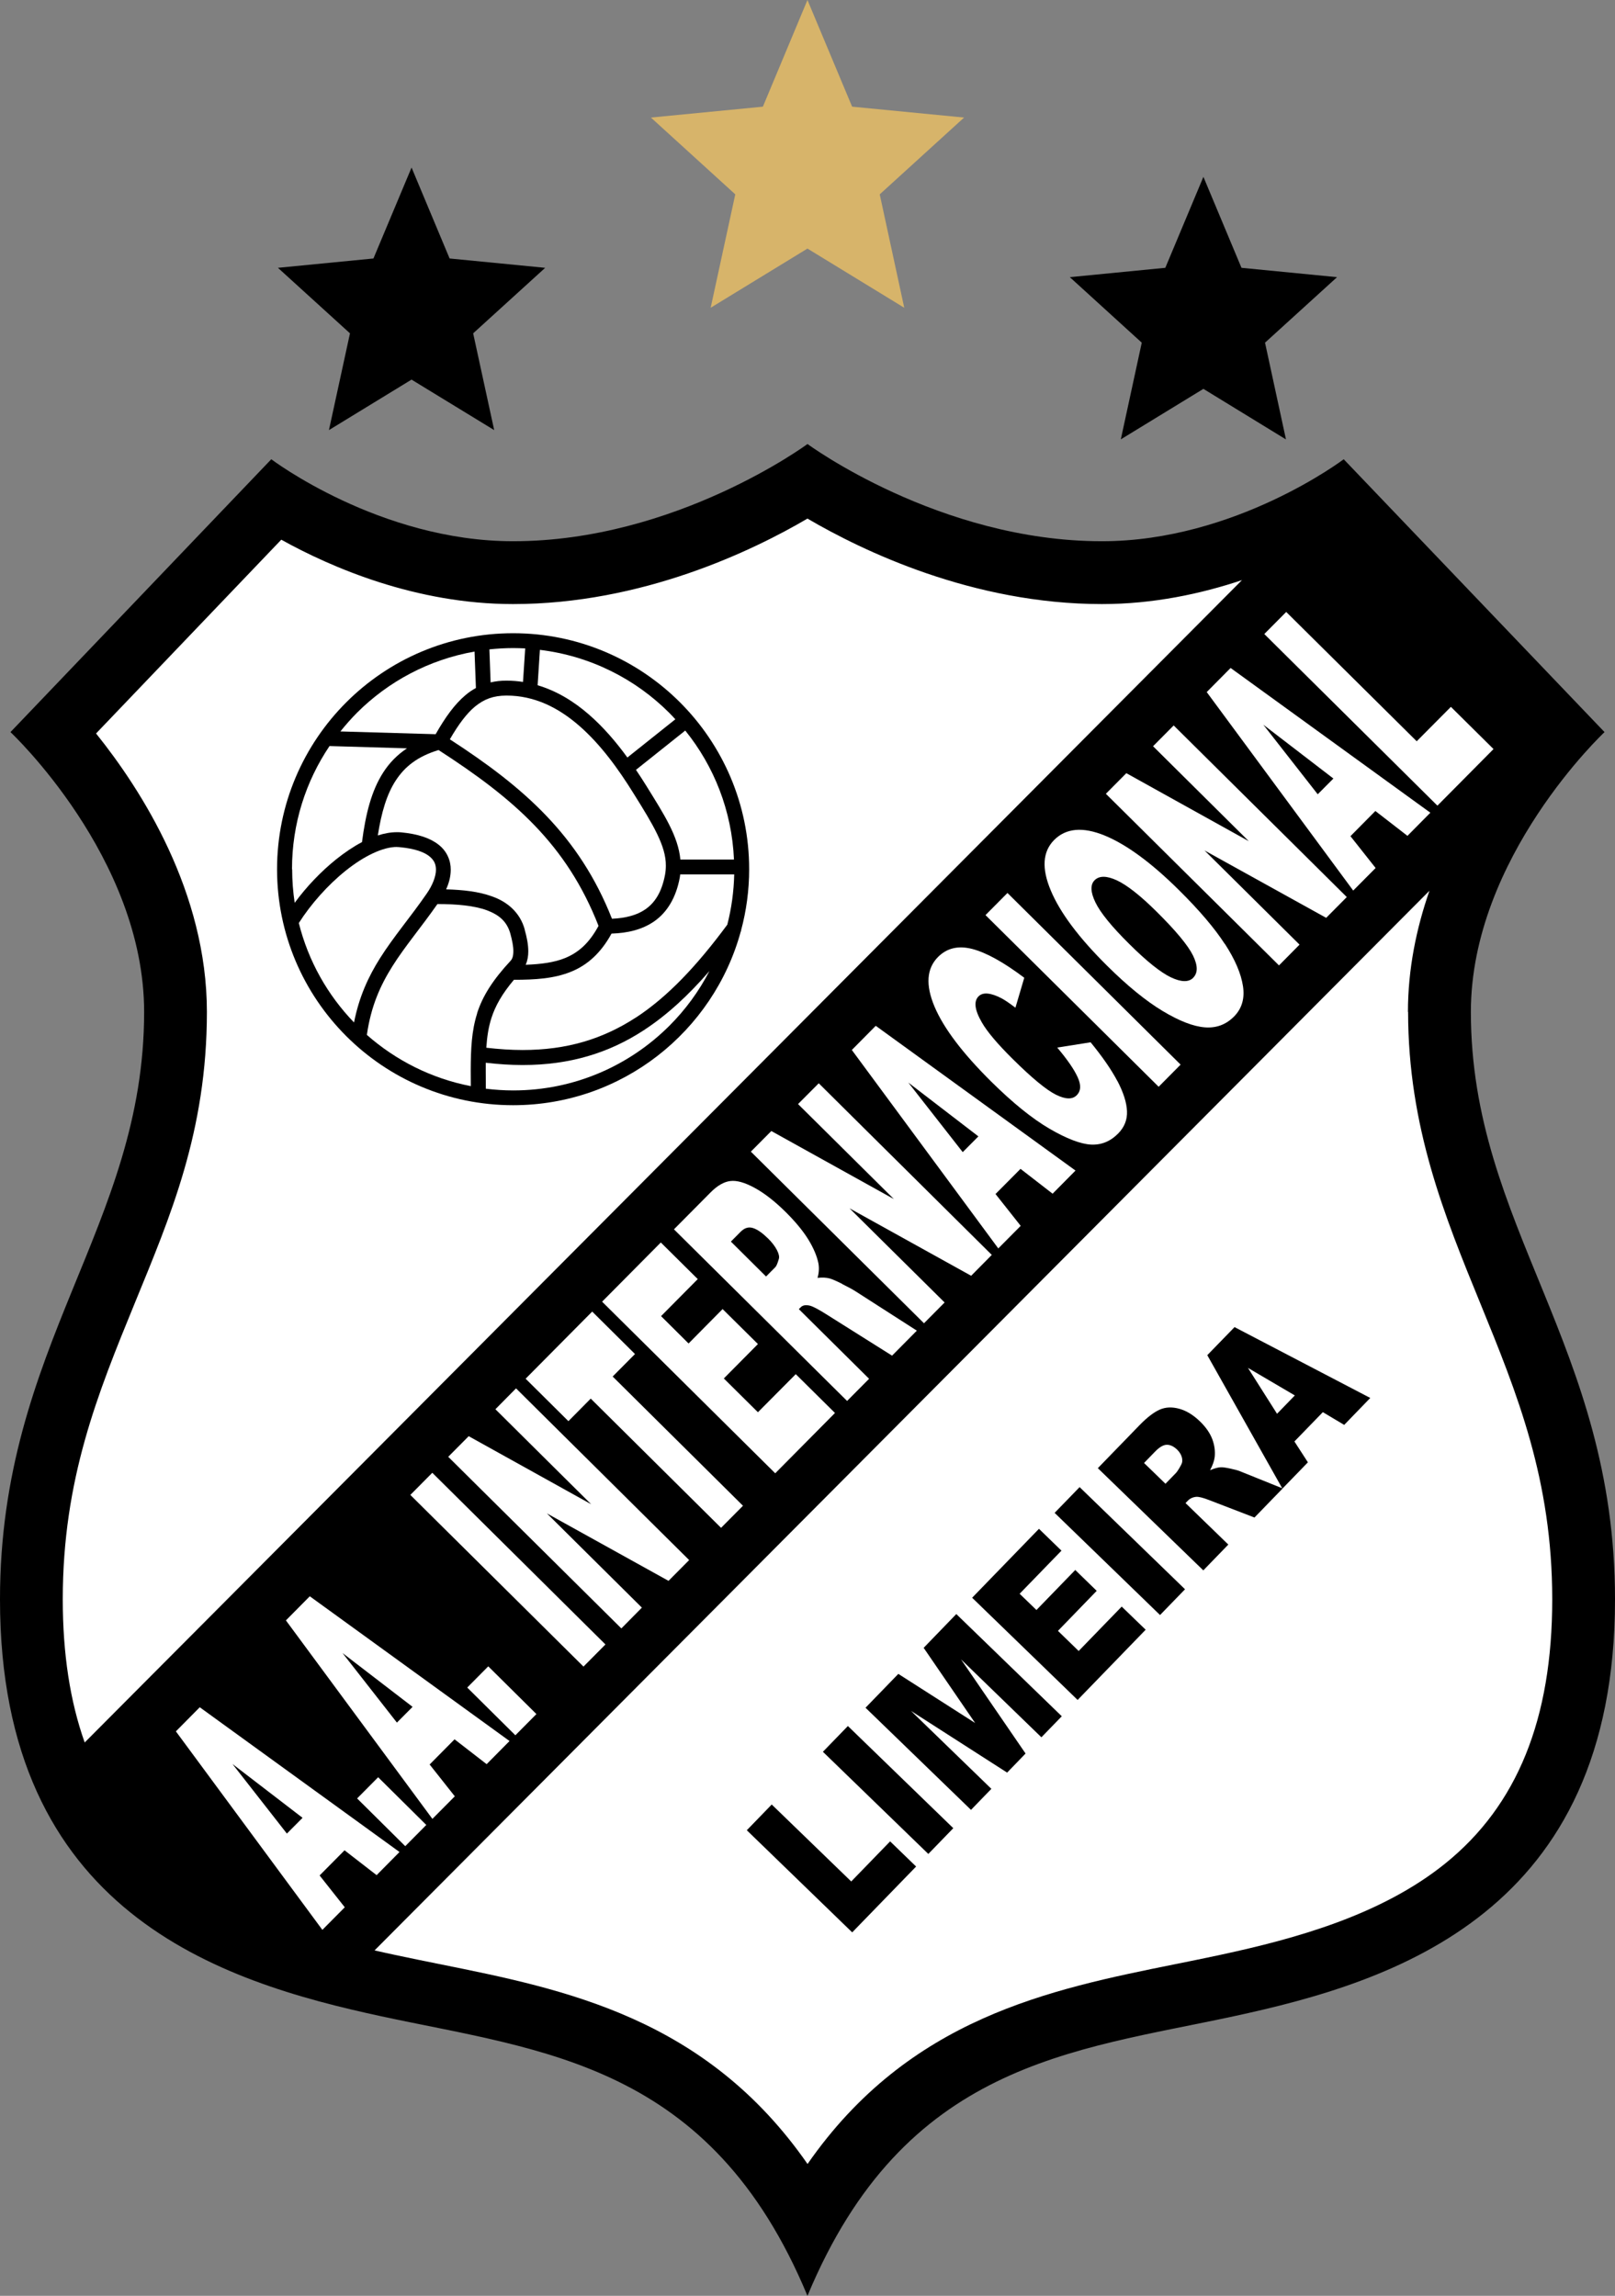
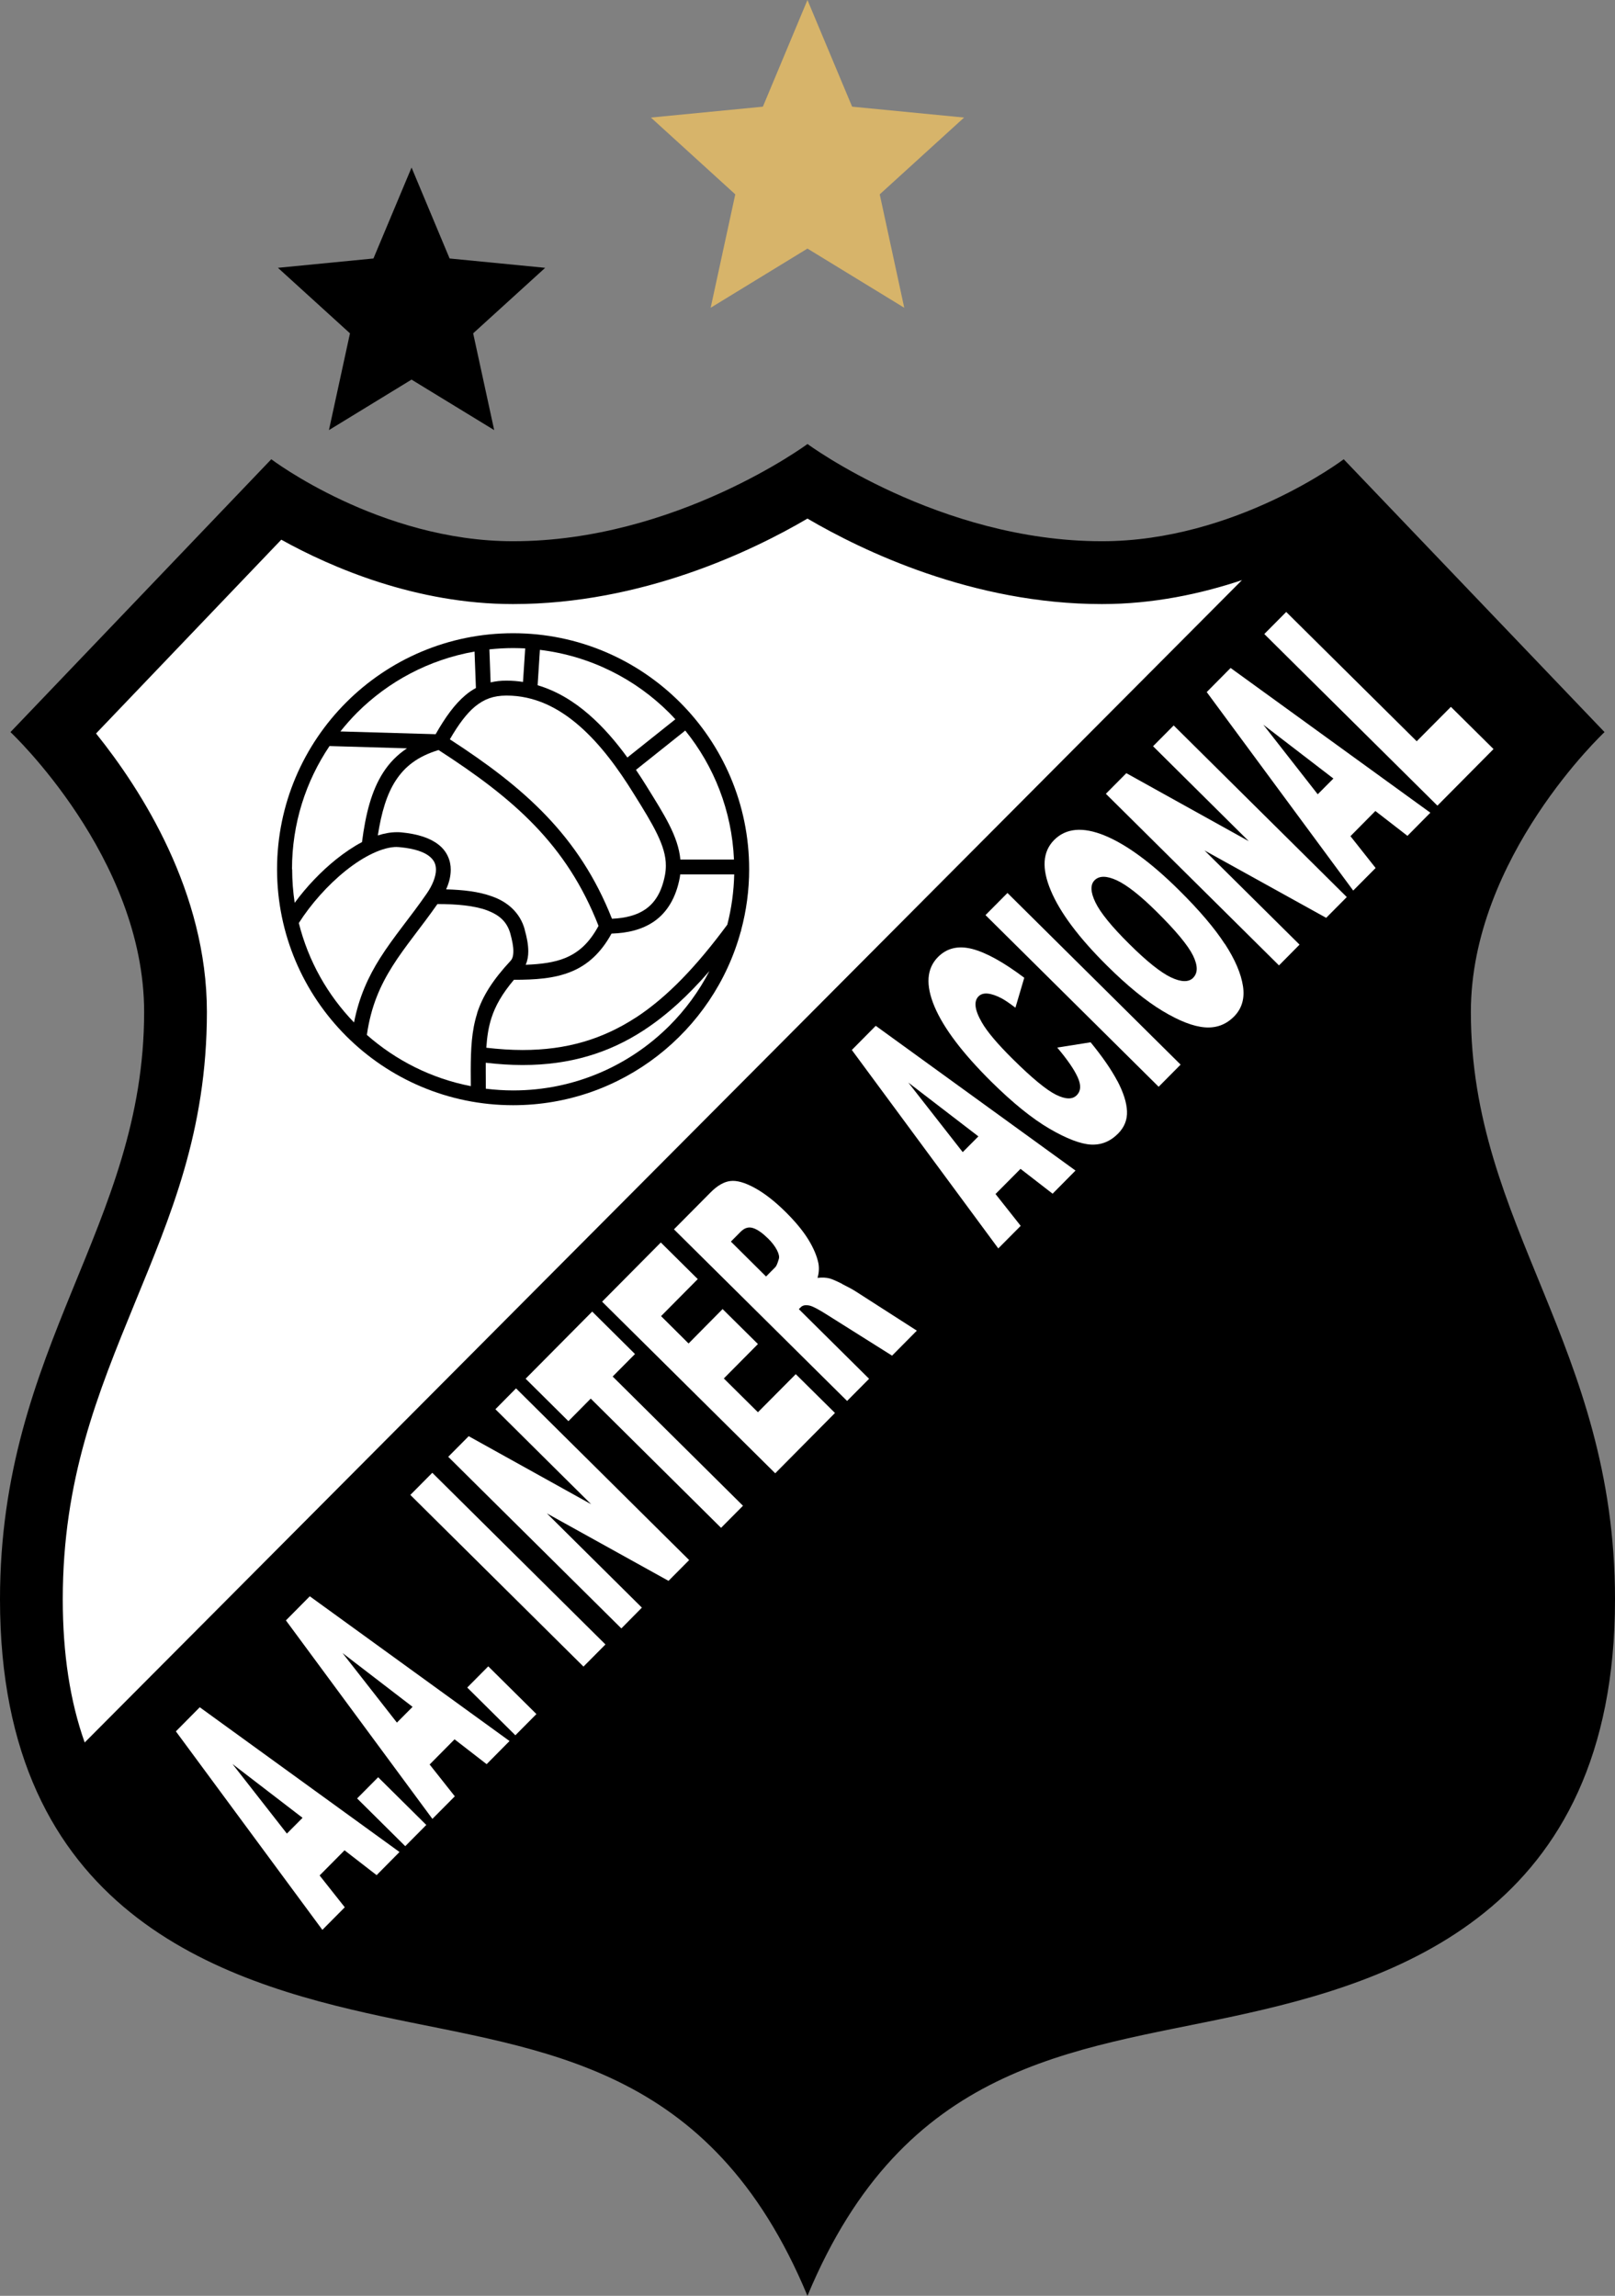
<svg xmlns="http://www.w3.org/2000/svg" id="Capa_1" data-name="Capa 1" viewBox="0 0 198.89 282.8">
  <rect x="0" y="0" width="198.89" height="282.8" fill="#808080" stroke="none" />
  <path d="M99.44,54.69s16.22,11.98,36.26,11.98c16.46,0,29.78-10.1,29.78-10.1l32.12,33.61s-16.46,15.42-16.46,34.47c0,26.41,17.75,41.05,17.75,72.36,0,38.62-27.13,47.08-46.98,51.36-19.85,4.28-40.53,5.73-52.47,34.43-11.93-28.7-32.62-30.15-52.47-34.43C27.13,244.09,0,235.63,0,197.01c0-31.31,17.75-45.95,17.75-72.36,0-19.05-16.46-34.47-16.46-34.47l32.12-33.61s13.32,10.1,29.78,10.1c20.04,0,36.26-11.98,36.26-11.98" style="stroke-width: 0px;" />
  <path d="M135.7,74.41c-15.89,0-29.47-6.55-36.26-10.53-6.78,3.98-20.37,10.53-36.26,10.53-11.97,0-22.38-4.51-28.54-7.93l-22.81,23.87c5.6,6.97,13.65,19.55,13.65,34.3s-4.52,25.21-8.89,35.89c-4.56,11.14-8.86,21.67-8.86,36.47,0,6.71.9,12.57,2.7,17.63L152.95,71.46c-5.05,1.69-10.93,2.95-17.24,2.95Z" style="fill: #fff; stroke-width: 0px;" />
-   <path d="M173.39,124.65c0-5.31,1.05-10.34,2.65-14.93L46.13,240.25c.84.19,1.66.38,2.48.55,1.8.39,3.67.76,5.48,1.13,15.56,3.13,32.84,6.61,45.36,24.63,12.52-18.01,29.8-21.49,45.36-24.63,1.8-.36,3.67-.74,5.48-1.13,9.28-2,19.82-4.9,27.7-11.26,8.86-7.15,13.17-17.79,13.17-32.53s-4.31-25.33-8.86-36.47c-4.37-10.68-8.89-21.72-8.89-35.89Z" style="fill: #fff; stroke-width: 0px;" />
  <path d="M91.26,114.62c.65-2.41,1-4.94,1-7.55,0-16.05-13.02-29.07-29.07-29.07-16.05,0-29.06,13.02-29.07,29.07,0,16.05,13.02,29.07,29.07,29.07,13.4,0,24.68-9.08,28.04-21.41.02-.03.04-.06.06-.09l-.03-.02Z" style="stroke-width: 0px;" />
  <path d="M35.96,107.07c0-5.62,1.7-10.83,4.62-15.17l9.54.28c-1.2.8-2.17,1.79-2.93,2.98-1.44,2.24-2.16,5.09-2.61,8.57-1.07.56-2.14,1.29-3.18,2.12-1.88,1.51-3.66,3.38-5.11,5.36-.2-1.35-.31-2.73-.31-4.13Z" style="fill: #fff; stroke-width: 0px;" />
  <path d="M83.79,105.88c-.28-2.91-2.01-5.55-4.18-9.06-.41-.66-.84-1.33-1.29-1.99l6.07-4.84c3.54,4.38,5.74,9.88,6,15.89h-6.6Z" style="fill: #fff; stroke-width: 0px;" />
  <path d="M64.63,114.53c-.56-2.1-2.13-3.45-4.06-4.12-1.63-.59-3.54-.8-5.63-.86.35-.77.57-1.58.57-2.42.01-1.12-.47-2.29-1.51-3.09-1.03-.81-2.52-1.31-4.59-1.51-.18-.02-.36-.02-.54-.02-.77,0-1.56.15-2.34.4.44-2.84,1.11-5.08,2.19-6.74,1.16-1.79,2.76-3.01,5.29-3.78,9.27,5.99,15.78,11.63,19.7,21.66-1.17,2.16-2.48,3.28-4.09,3.95-1.36.56-2.99.77-4.88.84.23-.52.32-1.09.32-1.65,0-.85-.18-1.74-.44-2.66Z" style="fill: #fff; stroke-width: 0px;" />
  <path d="M58.76,124.84c-.68,2.14-.78,4.33-.79,7.06,0,.6,0,1.23.01,1.89-4.85-.94-9.23-3.17-12.8-6.31.51-3.54,1.65-6.08,3.16-8.48,1.55-2.46,3.51-4.75,5.53-7.64,2.41,0,4.53.2,6.07.76,1.57.59,2.49,1.41,2.91,2.88.23.85.38,1.6.37,2.18,0,.6-.13.95-.35,1.18-2.17,2.34-3.44,4.33-4.12,6.47Z" style="fill: #fff; stroke-width: 0px;" />
  <path d="M48.89,104.34c.12,0,.25,0,.37.02,1.86.17,3,.62,3.62,1.12.61.5.8.99.81,1.65,0,.84-.44,1.94-1.13,2.93-2.02,2.93-4.06,5.28-5.76,7.97-1.42,2.25-2.58,4.75-3.2,7.92-3.25-3.37-5.63-7.56-6.8-12.25,1.48-2.33,3.57-4.68,5.75-6.43,2.26-1.82,4.63-2.96,6.35-2.94Z" style="fill: #fff; stroke-width: 0px;" />
  <path d="M75.36,113.16c-4.04-10.23-10.84-16.18-19.96-22.09,1.08-1.87,2.08-3.19,3.09-4.03,1.15-.94,2.28-1.35,3.88-1.36,3.43,0,6.36,1.46,8.96,3.72,2.6,2.26,4.83,5.32,6.72,8.38,2.4,3.84,3.97,6.44,3.95,8.85,0,.37-.03.74-.1,1.12-.41,2.17-1.26,3.45-2.42,4.26-1.04.72-2.43,1.09-4.12,1.16Z" style="fill: #fff; stroke-width: 0px;" />
  <path d="M77.27,93.32c-1.4-1.93-2.97-3.76-4.74-5.3-1.86-1.62-3.96-2.91-6.32-3.61l.28-4.36c6.19.75,11.75,3.57,15.94,7.77.25.25.5.52.74.78l-5.92,4.72Z" style="fill: #fff; stroke-width: 0px;" />
  <path d="M64.41,84c-.66-.1-1.34-.16-2.04-.16-.68,0-1.33.07-1.95.22l-.15-4.07c.96-.1,1.94-.16,2.93-.16.5,0,.99.02,1.48.04l-.27,4.12Z" style="fill: #fff; stroke-width: 0px;" />
  <path d="M58.44,80.26l.17,4.49c-.45.24-.88.53-1.29.88-1.33,1.12-2.47,2.7-3.67,4.81l-11.73-.34c.64-.8,1.31-1.56,2.03-2.29,3.87-3.87,8.88-6.56,14.49-7.55Z" style="fill: #fff; stroke-width: 0px;" />
  <path d="M59.83,134.09c0-.78-.01-1.5-.01-2.18,0-.35,0-.68,0-1,1.57.18,3.08.28,4.52.28h.03c5.78,0,10.61-1.47,14.92-4.29,2.86-1.87,5.5-4.31,8.08-7.29-1.29,2.49-2.95,4.76-4.92,6.73-4.93,4.93-11.73,7.98-19.25,7.98-1.14,0-2.26-.08-3.37-.21Z" style="fill: #fff; stroke-width: 0px;" />
  <path d="M78.29,125.35c-4.05,2.63-8.46,3.99-13.94,3.99-1.41,0-2.9-.1-4.46-.28.09-1.36.27-2.54.63-3.66.49-1.52,1.31-2.97,2.77-4.71,2.61,0,4.95-.14,7.05-1,1.98-.8,3.66-2.29,4.97-4.69,1.97-.06,3.76-.48,5.23-1.49,1.61-1.11,2.72-2.93,3.18-5.43.02-.12.03-.25.05-.37h6.65c-.05,2.13-.34,4.2-.85,6.19-3.72,5.03-7.32,8.87-11.27,11.45Z" style="fill: #fff; stroke-width: 0px;" />
  <rect x="59.95" y="205.33" width="3.68" height="8.35" transform="translate(-130.47 105.86) rotate(-45.24)" style="fill: #fff; stroke-width: 0px;" />
  <polygon points="142 91.92 153.79 103.62 138.71 95.24 136.19 97.78 157.51 118.92 160.04 116.36 148.34 104.76 163.32 113.06 165.86 110.5 144.54 89.36 142 91.92" style="fill: #fff; stroke-width: 0px;" />
  <path d="M35.21,199.6l18.04,24.45,2.76-2.78-3.1-3.92,3.07-3.1,3.95,3.06,2.82-2.85-24.6-17.83-2.94,2.97ZM50.81,210.25l-1.93,1.94-6.7-8.57,8.63,6.63Z" style="fill: #fff; stroke-width: 0px;" />
  <polygon points="78.2 166.79 72.93 161.56 64.73 169.83 70 175.06 72.75 172.28 88.8 188.2 91.5 185.48 75.45 169.56 78.2 166.79" style="fill: #fff; stroke-width: 0px;" />
  <polygon points="61.01 173.59 72.8 185.29 57.72 176.91 55.2 179.45 76.52 200.59 79.05 198.03 67.35 186.42 82.33 194.73 84.87 192.17 63.55 171.02 61.01 173.59" style="fill: #fff; stroke-width: 0px;" />
  <path d="M21.66,213.27l18.04,24.45,2.76-2.78-3.1-3.92,3.07-3.1,3.95,3.06,2.82-2.85-24.6-17.83-2.94,2.97ZM37.26,223.92l-1.93,1.94-6.7-8.57,8.63,6.63Z" style="fill: #fff; stroke-width: 0px;" />
  <rect x="46.4" y="218.99" width="3.68" height="8.35" transform="translate(-144.19 100.28) rotate(-45.24)" style="fill: #fff; stroke-width: 0px;" />
  <rect x="60.63" y="178.34" width="3.84" height="30.03" transform="translate(-118.79 101.62) rotate(-45.24)" style="fill: #fff; stroke-width: 0px;" />
  <rect x="131.46" y="106.92" width="3.84" height="30.03" transform="translate(-47.12 130.78) rotate(-45.24)" style="fill: #fff; stroke-width: 0px;" />
  <path d="M104.9,129.33l18.04,24.45,2.76-2.78-3.1-3.92,3.08-3.1,3.95,3.06,2.82-2.85-24.6-17.83-2.94,2.97ZM120.49,139.98l-1.93,1.94-6.7-8.57,8.63,6.63Z" style="fill: #fff; stroke-width: 0px;" />
  <path d="M137.61,133.17c-.75-1.42-1.85-3.01-3.3-4.78l-4.11.65c1.23,1.46,2.07,2.67,2.51,3.64.45.97.41,1.71-.11,2.23-.53.54-1.38.52-2.55-.06-1.17-.58-2.94-2.03-5.31-4.38-1.91-1.89-3.19-3.41-3.83-4.54-.88-1.52-1.01-2.59-.4-3.2.27-.27.65-.39,1.14-.34.49.05,1.06.25,1.71.59.39.21.96.59,1.69,1.15l1.09-3.69c-2.55-1.92-4.69-3.1-6.41-3.55-1.72-.44-3.12-.11-4.22,1-1.4,1.42-1.54,3.45-.42,6.11,1.12,2.65,3.45,5.73,6.98,9.23,2.65,2.62,5.03,4.55,7.17,5.8,2.13,1.24,3.84,1.89,5.12,1.96,1.27.06,2.38-.39,3.33-1.35.78-.79,1.15-1.71,1.1-2.77-.04-1.06-.44-2.3-1.18-3.72Z" style="fill: #fff; stroke-width: 0px;" />
  <polygon points="93.34 173.96 89.14 169.8 93.34 165.56 88.99 161.25 84.8 165.49 81.41 162.12 85.93 157.56 81.38 153.05 74.15 160.34 95.47 181.48 102.83 174.05 98 169.27 93.34 173.96" style="fill: #fff; stroke-width: 0px;" />
  <path d="M150.83,116.27c-1.25-1.93-3.12-4.13-5.61-6.6-3.43-3.4-6.5-5.65-9.18-6.75-2.69-1.1-4.77-.91-6.22.55-1.42,1.43-1.56,3.5-.41,6.23,1.14,2.72,3.45,5.81,6.93,9.26,2.49,2.47,4.77,4.33,6.83,5.57,2.06,1.24,3.79,1.91,5.21,2.02,1.41.11,2.61-.34,3.59-1.33.97-.98,1.34-2.23,1.1-3.77-.24-1.54-.98-3.27-2.23-5.19ZM146.95,120.44c-.56.57-1.48.55-2.75-.05-1.27-.61-2.98-1.97-5.13-4.11-2.17-2.15-3.56-3.86-4.17-5.13-.61-1.27-.64-2.17-.1-2.72.57-.57,1.48-.57,2.74.01,1.26.59,2.89,1.87,4.9,3.86,2.38,2.36,3.87,4.16,4.48,5.4.6,1.23.61,2.14.03,2.73Z" style="fill: #fff; stroke-width: 0px;" />
  <path d="M103.72,158.15c-.76-.38-1.28-.6-1.55-.67-.41-.11-.91-.14-1.49-.07.18-.62.21-1.22.11-1.79-.18-.89-.59-1.87-1.24-2.93-.65-1.06-1.57-2.17-2.75-3.35-1.35-1.34-2.64-2.35-3.85-3.01-1.22-.67-2.22-.95-3.01-.85-.79.09-1.6.57-2.44,1.41l-4.5,4.54,21.32,21.14,2.71-2.73-8.65-8.58.24-.24c.25-.25.63-.31,1.15-.18.4.11,1.11.49,2.13,1.14l7.96,5.01,3.05-3.08-7.49-4.81c-.38-.25-.94-.55-1.7-.93ZM95.91,155.09c-.16.55-.3.88-.43,1l-1.14,1.15-4.33-4.3,1.19-1.2c.49-.5,1.01-.65,1.56-.46.55.18,1.16.62,1.85,1.3.47.46.82.93,1.07,1.4.24.47.32.84.23,1.11Z" style="fill: #fff; stroke-width: 0px;" />
  <polygon points="178.68 87.07 174.47 91.31 158.4 75.38 155.7 78.1 177.02 99.24 183.93 92.27 178.68 87.07" style="fill: #fff; stroke-width: 0px;" />
  <path d="M148.61,85.25l18.04,24.45,2.76-2.78-3.1-3.92,3.07-3.1,3.95,3.06,2.82-2.85-24.6-17.83-2.94,2.97ZM164.21,95.9l-1.93,1.94-6.7-8.57,8.63,6.63Z" style="fill: #fff; stroke-width: 0px;" />
-   <polygon points="98.28 136 110.08 147.7 94.99 139.32 92.47 141.86 113.79 163 116.33 160.44 104.62 148.84 119.6 157.15 122.14 154.58 100.83 133.44 98.28 136" style="fill: #fff; stroke-width: 0px;" />
  <polygon points="104.83 231.76 95.04 222.28 91.97 225.45 104.95 238.03 112.82 229.92 109.62 226.82 104.83 231.76" style="stroke-width: 0px;" />
  <polygon points="132.84 203.37 130.29 200.89 135.06 195.96 132.42 193.39 127.64 198.32 125.57 196.32 130.72 191.01 127.95 188.32 119.72 196.81 132.71 209.4 141.09 200.75 138.14 197.9 132.84 203.37" style="stroke-width: 0px;" />
  <rect x="107.17" y="211.43" width="4.42" height="18.08" transform="translate(-125.06 145.57) rotate(-45.89)" style="stroke-width: 0px;" />
  <polygon points="113.75 202.98 120.09 212.24 110.63 206.19 106.59 210.36 119.58 222.94 122.09 220.35 112.19 210.75 124.03 218.35 126.3 216 118.35 204.4 128.25 214 130.76 211.41 117.77 198.82 113.75 202.98" style="stroke-width: 0px;" />
  <path d="M152.03,163.48l-3.35,3.45,9.23,16.4.04.02-.02.02h0l3.14-3.24-1.66-2.57,3.5-3.61,2.63,1.57,3.21-3.32-16.72-8.73ZM157.27,174.15l-3.58-5.65,5.77,3.39-2.19,2.26Z" style="stroke-width: 0px;" />
  <rect x="135.7" y="182" width="4.42" height="18.08" transform="translate(-95.25 157.11) rotate(-45.89)" style="stroke-width: 0px;" />
  <path d="M152.71,181.23c-.26-.11-.67-.22-1.24-.34-.56-.12-.95-.17-1.17-.15-.33.02-.76.14-1.28.36.32-.6.51-1.14.57-1.61.08-.74-.02-1.48-.3-2.23-.29-.75-.79-1.47-1.51-2.17-.83-.8-1.68-1.32-2.56-1.56-.88-.24-1.68-.21-2.4.11-.71.31-1.55.95-2.5,1.93l-5.12,5.28,12.99,12.59,3.08-3.18-5.27-5.11.27-.28c.28-.29.63-.45,1.05-.49.32-.02.84.11,1.56.39l5.61,2.16,3.45-3.56-.02-.04-5.21-2.1ZM145.47,180.42c-.28.53-.5.86-.64,1.01l-1.3,1.34-2.64-2.56,1.35-1.39c.56-.58,1.05-.86,1.48-.85.43,0,.85.21,1.27.62.28.28.47.59.56.93.09.34.06.65-.09.91Z" style="stroke-width: 0px;" />
  <polygon points="99.44 0 93.95 13.14 80.16 14.48 90.55 23.94 87.52 37.91 99.44 30.62 111.36 37.91 108.34 23.94 118.73 14.48 104.94 13.14 99.44 0" style="fill: #d7b46a; stroke-width: 0px;" />
  <polygon points="55.37 31.84 50.68 20.63 50.65 20.72 45.99 31.84 34.23 32.99 43.1 41.06 40.51 52.98 50.68 46.76 60.86 52.98 58.27 41.06 67.14 32.99 55.37 31.84" style="stroke-width: 0px;" />
-   <polygon points="164.66 34.14 152.89 32.99 148.2 21.78 148.17 21.86 143.51 32.99 131.75 34.14 140.61 42.21 138.03 54.12 148.2 47.9 158.37 54.13 155.79 42.21 164.66 34.14" style="stroke-width: 0px;" />
</svg>